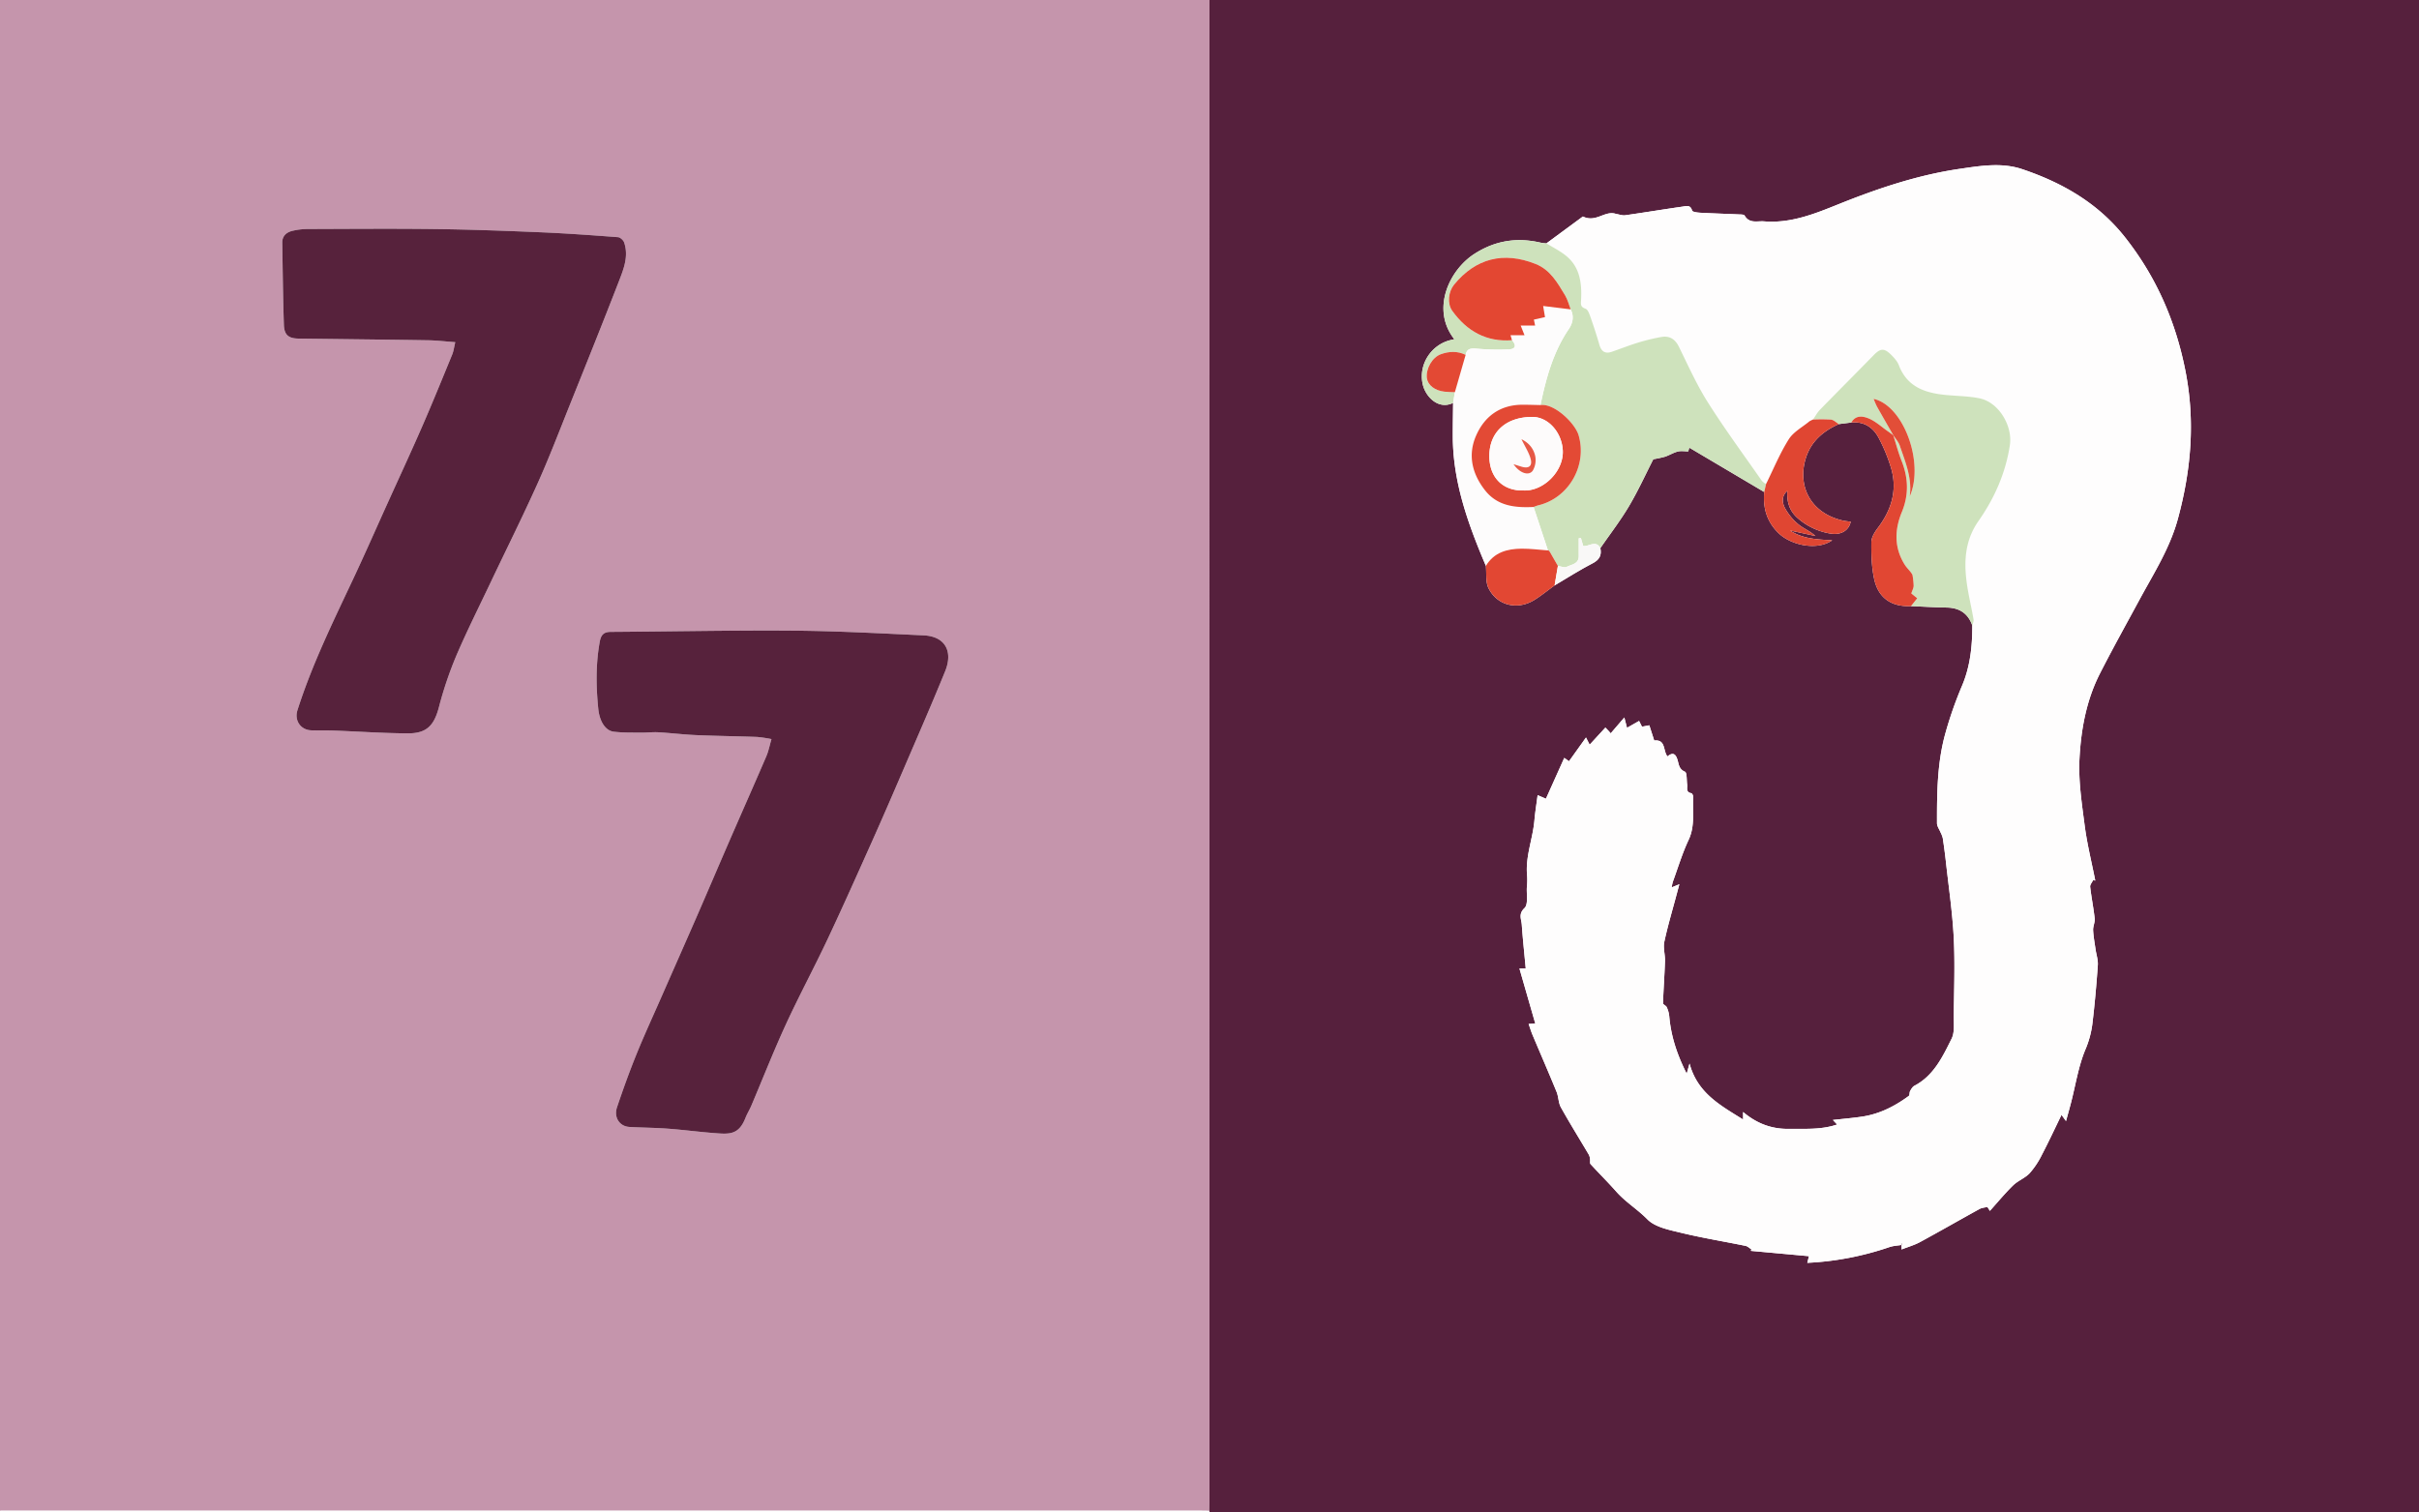
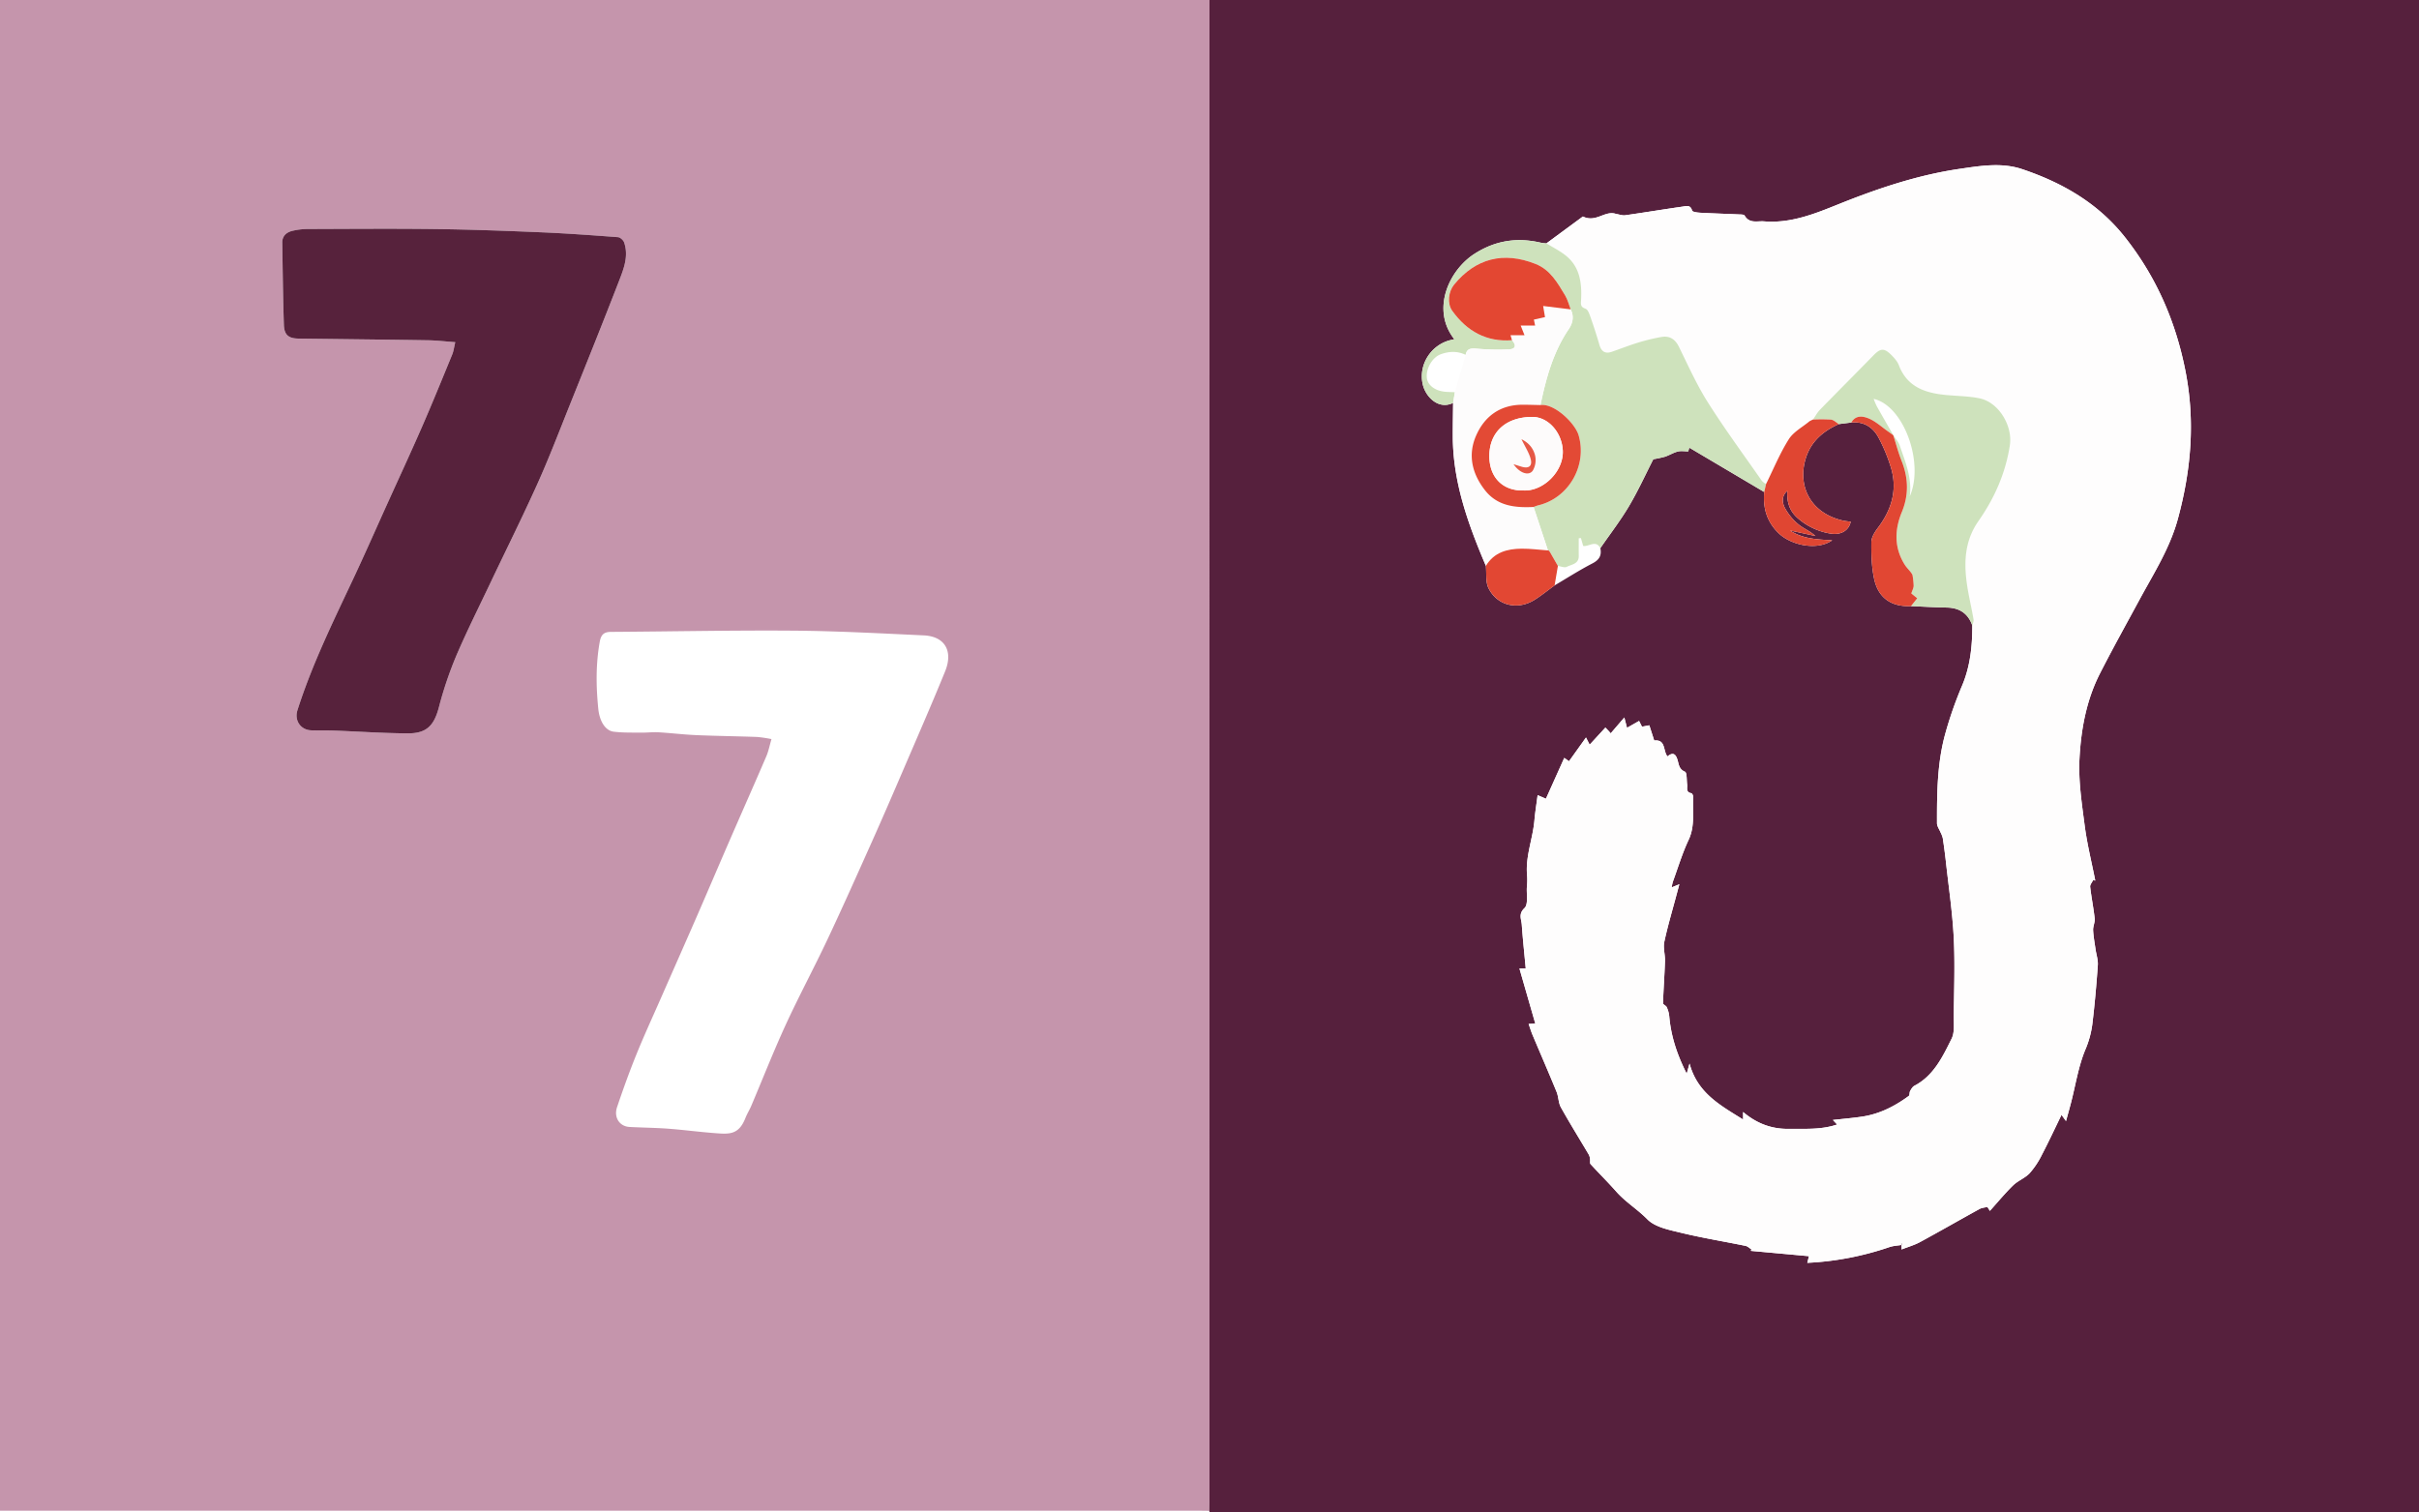
<svg xmlns="http://www.w3.org/2000/svg" id="Ebene_1" data-name="Ebene 1" viewBox="0 0 1500 938">
  <defs>
    <style>.cls-1{fill:#c595ac;}.cls-2{fill:#56203d;}.cls-3{fill:#fefefe;}.cls-4{fill:#57223c;}.cls-5{fill:#fefdfd;}.cls-6{fill:#cee2bc;}.cls-7{fill:#fdfcfc;}.cls-8{fill:#e04632;}.cls-9{fill:#e14733;}.cls-10{fill:#e24733;}.cls-11{fill:#f9f8f7;}.cls-12{fill:#e34732;}.cls-13{fill:#e34a35;}.cls-14{fill:#e34934;}.cls-15{fill:#e24e38;}.cls-16{fill:#fdfbfb;}.cls-17{fill:#e65845;}</style>
  </defs>
  <path class="cls-1" d="M0,937V0H750q0,465.047-.006,930.095c0,2.33-.086,4.66-.132,6.99-2.332-.028-4.664-.081-6.996-.081Q371.433,936.998,0,937ZM282.312,212.225c-.731,3.016-1.011,5.5-1.924,7.724-6.147,14.975-12.248,29.974-18.716,44.812-6.946,15.935-14.274,31.704-21.44,47.544-7.088,15.668-13.996,31.421-21.316,46.98-12.534,26.641-25.518,53.078-34.467,81.237-2.03,6.387,2.001,12.29,8.702,12.461,4.664.119,9.335-.021,13.996.153,15.279.571,30.552,1.659,45.831,1.719,11.657.046,16.18-4.949,19.155-16.097a234.283,234.283,0,0,1,10.561-31.447c6.615-15.519,14.204-30.624,21.445-45.874,9.733-20.499,19.878-40.812,29.185-61.502,7.181-15.964,13.421-32.354,19.942-48.61,10.268-25.599,20.572-51.186,30.53-76.906,2.958-7.639,6.148-15.584,3.206-24.055-.485-1.398-2.411-3.151-3.783-3.254-15.884-1.195-31.78-2.356-47.693-3.027-21.775-.919-43.564-1.722-65.354-2.002-26.495-.34-52.998-.12-79.497-.036a41.578,41.578,0,0,0-9.343,1.134c-3.679.869-6.35,3.179-6.291,7.299.24,16.966.457,33.935.989,50.893.2,6.357,2.865,8.544,9.046,8.625,26.811.35,53.623.627,80.433,1.055C270.793,211.136,276.067,211.773,282.312,212.225ZM478.379,458.422c-1.126,3.842-1.797,7.431-3.202,10.705-7.434,17.312-15.088,34.53-22.598,51.81-6.855,15.772-13.576,31.602-20.446,47.368-7.401,16.985-14.916,33.919-22.363,50.884-5.11,11.641-10.44,23.193-15.205,34.974-4.333,10.711-8.247,21.607-11.937,32.558-2.146,6.366,1.569,11.919,7.699,12.261,7.963.444,15.953.48,23.903,1.073,9.562.713,19.081,1.99,28.642,2.723,9.094.697,15.143,1.41,19.369-9.37,1.022-2.607,2.548-5.013,3.644-7.595,7.104-16.739,13.742-33.691,21.332-50.205,8.22-17.886,17.565-35.252,25.956-53.062,9.513-20.193,18.595-40.591,27.709-60.969,6.539-14.62,12.886-29.328,19.209-44.044,8.743-20.35,17.625-40.646,25.975-61.157,5.022-12.337.044-21.669-13.275-22.289-26.893-1.25-53.8-2.722-80.711-2.928-37.79-.29-75.588.526-113.383.764-4.357.027-6.038,1.912-6.794,6.092-2.504,13.86-2.315,27.718-.916,41.644.755,7.515,4.27,13.511,9.545,14.168,5.707.71,11.533.518,17.308.588,3.483.042,6.983-.419,10.449-.215,7.787.457,15.547,1.417,23.336,1.752,12.623.543,25.264.686,37.891,1.143A80.98,80.98,0,0,1,478.379,458.422Z" />
  <path class="cls-2" d="M749.862,937.085c.046-2.33.132-4.66.132-6.99Q750.003,465.047,750,0h750V938H750A2.01,2.01,0,0,0,749.862,937.085ZM964.098,362.984l-.103.104c7.794-4.584,15.426-9.479,23.445-13.626,4.301-2.225,5.847-4.988,4.925-9.487,5.987-8.687,12.465-17.082,17.826-26.139,5.715-9.657,10.374-19.94,15.016-29.015a67.228,67.228,0,0,0,7.275-1.563c2.681-.906,5.157-2.497,7.874-3.193,2.047-.524,4.336-.104,6.517-.104l.636-2.316,46.471,27.519c-.858,9.775,1.519,18.267,8.773,25.412,7.559,7.445,23.801,11.26,33.391,4.535-9.275-.525-18.269-.829-26.132-6.083l15.712,3.424c-3.374-3.147-7.399-4.624-10.515-7.199a35.647,35.647,0,0,1-8.174-9.764c-1.974-3.499-2.503-7.677,1.283-11.024-.385,6.36,1.038,11.886,5.779,16.33a40.572,40.572,0,0,0,20.305,10.036c6.925,1.376,11.999-1.607,13.213-7.243-1.628-.235-3.264-.352-4.844-.716-20.879-4.807-28.216-22.298-22.988-38.763,3.368-10.603,10.874-16.723,20.439-21.075q3.883-.487,7.767-.976c7.962-.743,13.632,3.06,17.07,9.732a103.67,103.67,0,0,1,7.664,18.789c3.896,13.619.1,25.758-8.289,36.849-1.934,2.557-4.002,5.861-4.032,8.842-.078,7.592.16,15.366,1.735,22.756,2.533,11.89,10.721,17.425,22.828,16.917,7.421.307,14.839.744,22.262.887,7.867.151,13.164,3.68,15.777,11.142.019,12.88-1.273,25.429-6.43,37.536a240.188,240.188,0,0,0-10.277,29.388c-5.083,18.177-5.215,36.948-5.189,55.658.003,1.916,1.445,3.829,2.219,5.744a16.554,16.554,0,0,1,1.359,3.482c.745,4.92,1.415,9.855,1.958,14.802,1.721,15.691,4.059,31.355,4.861,47.096.818,16.058.182,32.195.004,48.295-.053,4.812.653,10.296-1.343,14.297-5.589,11.2-11.048,22.859-23.065,29.167-1.149.603-1.965,2.047-2.647,3.263-.509.907-.192,2.563-.857,3.052-8.643,6.359-18.044,11.172-28.777,12.795-5.908.893-11.878,1.384-18.254,2.105l2.619,2.809c-9.985,3.367-19.95,2.586-29.888,2.71-10.544.131-19.74-3.136-28.416-10.476v4.681c-13.961-8.771-28.246-16.253-33.206-34.725-.79,2.809-1.144,4.067-1.773,6.301-6.032-11.961-9.799-23.465-10.832-35.838a17.162,17.162,0,0,0-1.551-5.44c-.436-.976-2.327-1.658-2.301-2.43.286-8.731.947-17.449,1.225-26.18.127-3.965-1.226-8.132-.422-11.89,2.135-9.975,5.077-19.778,7.699-29.649.484-1.824.975-3.646,1.632-6.099l-4.765,1.963a28.137,28.137,0,0,1,.719-3.439c3.19-8.713,5.86-17.676,9.796-26.041,4.085-8.68,2.309-17.611,2.87-26.452.053-.836-.642-2.39-1.183-2.483-3.616-.622-2.327-3.35-2.606-5.439-.367-2.753-.048-7.329-1.379-7.887-3.577-1.498-3.769-4.433-4.49-7-1.149-4.088-2.923-5.329-6.351-2.485-2.825-3.655-.94-10.641-8.196-9.856l-3.037-9.458-4.548.87c-.711-1.411-1.259-2.498-1.797-3.566l-7.493,4.264c-.643-2.483-1.16-4.481-1.659-6.41l-8.448,9.829-1.151-1.336-2.139-2.244c-3.236,3.522-6.207,6.755-9.76,10.623-.89-1.747-1.457-2.862-2.271-4.46-3.946,5.52-7.196,10.067-10.529,14.73l-2.945-2.088-11.377,25.343-5.15-2.229c-.709,5.493-1.54,10.582-1.99,15.704-1.01,11.51-5.732,22.522-4.51,34.337a41.077,41.077,0,0,1-.157,6.981c-.307,4.468.96,10.689-1.461,12.992-3.945,3.753-1.938,6.886-1.704,10.252.634,9.088,1.615,18.151,2.465,27.293H942.198c3.355,11.657,6.555,22.772,9.81,34.08l-4.125.265c.885,2.496,1.552,4.72,2.448,6.847,4.954,11.762,10.055,23.462,14.89,35.272,1.256,3.068,1.109,6.805,2.685,9.632,5.554,9.962,11.595,19.652,17.392,29.48a7.825,7.825,0,0,1,.684,2.751c.154.999-.225,2.383.314,2.974,5.25,5.751,10.799,11.233,15.956,17.064,5.721,6.468,13.149,10.949,19.236,17.149,4.842,4.932,13.601,6.588,20.942,8.371,13.208,3.209,26.667,5.384,39.994,8.118,1.299.267,2.415,1.425,3.616,2.169l-.352.924,36.038,3.296c-.399,1.593-.679,2.713-1.033,4.129a183.63,183.63,0,0,0,50.836-9.733c2.464-.84,5.181-.942,7.781-1.386l-.168-.069v2.895c4.075-1.604,7.976-2.7,11.448-4.585,12.354-6.705,24.542-13.717,36.855-20.5,1.444-.796,3.273-.892,4.924-1.313q.768,1.234,1.537,2.468c4.772-5.3,9.31-10.838,14.403-15.809,3.012-2.94,7.399-4.514,10.26-7.556a51.624,51.624,0,0,0,7.634-11.519c4.225-8.065,8.058-16.335,12.124-24.665.762,1.054,1.488,2.06,2.783,3.852,1.197-4.38,2.235-7.991,3.169-11.629,2.807-10.925,4.52-22.297,8.797-32.608a59.349,59.349,0,0,0,4.351-15.75c1.478-12.205,2.552-24.467,3.416-36.732.228-3.229-.94-6.55-1.409-9.836-.564-3.95-1.313-7.896-1.504-11.867-.115-2.382,1.222-4.866.969-7.202-.712-6.582-2.043-13.095-2.799-19.674-.149-1.297,1.182-2.764,1.831-4.152l1.334.273c-2.243-11.378-5.08-22.678-6.575-34.153-1.792-13.759-3.93-27.745-3.214-41.492.946-18.154,4.267-36.298,12.695-52.819,7.894-15.476,16.348-30.667,24.621-45.948,8.817-16.286,18.8-31.804,23.757-50.159,8.196-30.35,10.734-60.434,4.612-91.578-6.059-30.821-18.162-58.443-37.556-82.981-16.617-21.024-38.821-33.787-63.752-42.14-12.687-4.251-25.925-2.018-38.619-.164-26.03,3.803-50.95,12.186-75.296,21.988-14.866,5.985-29.584,11.916-46.037,10.581-4.224-.343-9.137,1.546-12.089-3.617-.405-.708-2.391-.648-3.657-.706-7.976-.367-15.959-.602-23.931-1.038-1.749-.096-4.744-.484-4.974-1.331-1.04-3.834-3.824-2.741-5.976-2.435-11.832,1.681-23.622,3.661-35.456,5.33-1.863.263-3.875-.537-5.818-.846-6.771-2.324-12.352,5.641-20.465,1.624l-22.61,16.663a28.572,28.572,0,0,1-3.45-.395c-14.813-3.489-28.504-1.347-41.428,7.068-15.336,9.985-26.857,34.173-12.239,52.78-.735.169-1.331.308-1.928.443-12.428,2.809-20.481,15.335-17.627,27.619,1.793,7.715,9.74,15.889,18.816,11.436-.067,6.925-.205,13.851-.189,20.776.066,28.492,9.563,54.587,20.506,80.308.48,4.69-.306,10.021,1.681,13.947,5.464,10.797,17.938,13.647,28.344,7.225,4.062-2.507,7.789-5.556,11.668-8.358Z" />
-   <path class="cls-3" d="M749.862,937.085A2.01,2.01,0,0,1,750,938q-372.75,0-745.5-.041A21.716,21.716,0,0,1,0,937q371.433,0,742.865.004C745.198,937.004,747.53,937.057,749.862,937.085Z" />
  <path class="cls-4" d="M282.312,212.225c-6.245-.452-11.519-1.09-16.802-1.174-26.81-.428-53.622-.705-80.433-1.055-6.181-.081-8.847-2.268-9.046-8.625-.532-16.958-.749-33.927-.989-50.893-.058-4.12,2.612-6.43,6.291-7.299a41.578,41.578,0,0,1,9.343-1.134c26.499-.084,53.002-.304,79.497.036,21.79.28,43.579,1.083,65.354,2.002,15.913.672,31.809,1.833,47.693,3.027,1.372.103,3.298,1.856,3.783,3.254,2.942,8.471-.249,16.415-3.206,24.055-9.958,25.72-20.261,51.307-30.53,76.906-6.521,16.256-12.761,32.647-19.942,48.61-9.307,20.69-19.452,41.003-29.185,61.502-7.241,15.25-14.83,30.355-21.445,45.874a234.283,234.283,0,0,0-10.561,31.447c-2.975,11.148-7.498,16.143-19.155,16.097-15.279-.06-30.553-1.149-45.831-1.719-4.661-.174-9.332-.035-13.996-.153-6.701-.17-10.732-6.074-8.702-12.461,8.949-28.16,21.933-54.596,34.467-81.237,7.32-15.559,14.227-31.312,21.316-46.98,7.166-15.839,14.494-31.608,21.44-47.544,6.468-14.838,12.569-29.837,18.716-44.812C281.301,217.725,281.581,215.241,282.312,212.225Z" />
-   <path class="cls-4" d="M478.379,458.422a80.98,80.98,0,0,0-8.861-1.331c-12.628-.457-25.268-.601-37.891-1.143-7.789-.335-15.55-1.296-23.336-1.752-3.467-.203-6.967.257-10.449.215-5.776-.069-11.602.122-17.308-.588-5.275-.656-8.79-6.653-9.545-14.168-1.399-13.926-1.588-27.784.916-41.644.755-4.18,2.437-6.064,6.794-6.092,37.795-.238,75.593-1.054,113.383-.764,26.91.206,53.818,1.678,80.711,2.928,13.319.619,18.297,9.952,13.275,22.289-8.349,20.512-17.232,40.807-25.975,61.157-6.322,14.716-12.669,29.424-19.209,44.044-9.115,20.378-18.196,40.776-27.709,60.969-8.391,17.811-17.736,35.177-25.956,53.062-7.59,16.515-14.228,33.466-21.332,50.205-1.096,2.583-2.622,4.988-3.644,7.595-4.226,10.78-10.275,10.067-19.369,9.37-9.561-.733-19.08-2.009-28.642-2.723-7.95-.593-15.94-.628-23.903-1.073-6.13-.342-9.844-5.894-7.699-12.261,3.69-10.952,7.604-21.847,11.937-32.558,4.765-11.78,10.095-23.333,15.205-34.974,7.447-16.965,14.962-33.899,22.363-50.884,6.87-15.765,13.591-31.596,20.446-47.368,7.511-17.28,15.164-34.498,22.598-51.81C476.582,465.853,477.252,462.264,478.379,458.422Z" />
  <path class="cls-5" d="M1179.311,772.143c-2.6.443-5.317.545-7.781,1.386a183.63,183.63,0,0,1-50.836,9.733c.354-1.416.634-2.535,1.033-4.129l-36.038-3.296.352-.924c-1.201-.744-2.317-1.903-3.616-2.169-13.328-2.735-26.786-4.909-39.994-8.118-7.342-1.784-16.101-3.44-20.942-8.371-6.087-6.2-13.515-10.681-19.236-17.149-5.157-5.83-10.706-11.313-15.956-17.064-.539-.59-.16-1.974-.314-2.974a7.825,7.825,0,0,0-.684-2.751c-5.798-9.828-11.838-19.518-17.392-29.48-1.577-2.828-1.429-6.564-2.685-9.632-4.834-11.81-9.936-23.511-14.89-35.272-.896-2.127-1.563-4.351-2.448-6.847l4.125-.265c-3.255-11.308-6.455-22.423-9.81-34.08h3.908c-.85-9.142-1.831-18.206-2.465-27.293-.235-3.366-2.241-6.499,1.704-10.252,2.421-2.303,1.154-8.525,1.461-12.992a41.077,41.077,0,0,0,.157-6.981c-1.222-11.815,3.5-22.827,4.51-34.337.449-5.122,1.281-10.21,1.99-15.704l5.15,2.229,11.377-25.343,2.945,2.088c3.333-4.663,6.583-9.21,10.529-14.73.813,1.598,1.381,2.712,2.271,4.46,3.554-3.868,6.525-7.101,9.76-10.623l2.139,2.244,1.151,1.336,8.448-9.829c.499,1.929,1.016,3.927,1.659,6.41l7.493-4.264c.538,1.068,1.086,2.155,1.797,3.566l4.548-.87,3.037,9.458c7.256-.785,5.371,6.201,8.196,9.856,3.428-2.845,5.202-1.603,6.351,2.485.722,2.566.913,5.502,4.49,7,1.331.557,1.012,5.134,1.379,7.887.279,2.088-1.01,4.817,2.606,5.439.541.093,1.236,1.648,1.183,2.483-.561,8.841,1.215,17.772-2.87,26.452-3.937,8.365-6.606,17.328-9.796,26.041a28.137,28.137,0,0,0-.719,3.439l4.765-1.963c-.656,2.453-1.147,4.275-1.632,6.099-2.622,9.871-5.565,19.673-7.699,29.649-.804,3.758.549,7.925.422,11.89-.279,8.731-.939,17.45-1.225,26.18-.025.773,1.865,1.454,2.301,2.43a17.162,17.162,0,0,1,1.551,5.44c1.033,12.373,4.8,23.877,10.832,35.838.629-2.234.983-3.492,1.773-6.301,4.96,18.472,19.246,25.954,33.206,34.725V689.7c8.676,7.34,17.872,10.607,28.416,10.476,9.938-.124,19.903.657,29.888-2.71l-2.619-2.809c6.376-.721,12.345-1.212,18.254-2.105,10.733-1.622,20.133-6.436,28.777-12.795.665-.489.348-2.146.857-3.052.682-1.216,1.498-2.66,2.647-3.263,12.017-6.308,17.476-17.967,23.065-29.167,1.997-4.001,1.29-9.485,1.343-14.297.178-16.1.814-32.238-.004-48.295-.802-15.741-3.139-31.405-4.861-47.096-.543-4.947-1.213-9.882-1.958-14.802a16.554,16.554,0,0,0-1.359-3.482c-.774-1.915-2.217-3.829-2.219-5.744-.025-18.71.106-37.481,5.189-55.658a240.188,240.188,0,0,1,10.277-29.388c5.158-12.107,6.45-24.656,6.43-37.535.28-1.246.968-2.561.771-3.728-.879-5.23-2.057-10.41-3.041-15.624-2.988-15.838-3.802-31.336,6.119-45.508,9.939-14.197,16.782-29.656,19.438-46.985,1.835-11.971-6.845-26.614-18.784-29.065-6.774-1.391-13.827-1.416-20.753-2.072-12.874-1.219-24.116-4.882-29.303-18.486-.957-2.51-3.04-4.742-5.017-6.681-4.106-4.03-6.497-3.728-10.455.322-11.142,11.399-22.412,22.673-33.53,34.094-1.683,1.729-2.83,3.981-4.225,5.991l-.044-.042-2.073,1.04c-4.389,3.684-9.996,6.6-12.906,11.216-5.518,8.752-9.49,18.48-14.104,27.802a11.854,11.854,0,0,1-2.652-2.107c-11.209-16.086-22.863-31.895-33.335-48.45-6.902-10.911-12.257-22.825-17.952-34.462-2.422-4.95-5.906-7.144-11.139-6.192a123.65,123.65,0,0,0-14.004,3.385c-5.548,1.695-10.964,3.821-16.448,5.73-4.184,1.456-6.59-.081-7.805-4.317-1.646-5.738-3.498-11.423-5.475-17.056-.685-1.953-1.629-4.782-3.114-5.292-3.418-1.174-2.876-3.048-2.747-5.736.501-10.412-.788-20.433-9.737-27.433-3.626-2.836-7.826-4.939-11.765-7.375l22.61-16.663c8.113,4.017,13.694-3.948,20.465-1.624,1.943.309,3.955,1.109,5.818.846,11.834-1.669,23.624-3.649,35.456-5.33,2.152-.306,4.936-1.398,5.976,2.435.23.848,3.225,1.235,4.974,1.331,7.972.437,15.955.672,23.931,1.038,1.265.058,3.252-.002,3.657.706,2.952,5.163,7.865,3.275,12.089,3.617,16.453,1.335,31.171-4.596,46.037-10.581,24.346-9.802,49.265-18.185,75.296-21.988,12.694-1.855,25.932-4.087,38.619.164,24.93,8.354,47.134,21.116,63.752,42.14,19.395,24.538,31.497,52.159,37.556,82.981,6.123,31.145,3.585,61.228-4.612,91.578-4.957,18.355-14.94,33.873-23.757,50.159-8.273,15.281-16.726,30.472-24.621,45.948-8.428,16.521-11.749,34.664-12.695,52.819-.716,13.747,1.422,27.733,3.214,41.492,1.495,11.475,4.332,22.775,6.575,34.153l-1.334-.273c-.649,1.388-1.98,2.855-1.831,4.152.756,6.579,2.087,13.092,2.799,19.674.253,2.337-1.084,4.821-.969,7.202.191,3.971.94,7.917,1.504,11.867.469,3.287,1.637,6.607,1.409,9.836-.864,12.265-1.938,24.527-3.416,36.732a59.349,59.349,0,0,1-4.351,15.75c-4.277,10.311-5.989,21.684-8.797,32.608-.935,3.638-1.972,7.249-3.169,11.629-1.295-1.792-2.022-2.798-2.783-3.852-4.066,8.33-7.899,16.6-12.124,24.665a51.624,51.624,0,0,1-7.634,11.519c-2.861,3.042-7.247,4.616-10.26,7.556-5.093,4.971-9.632,10.509-14.403,15.809q-.768-1.234-1.537-2.468c-1.651.421-3.48.518-4.924,1.313-12.313,6.783-24.501,13.794-36.855,20.5-3.473,1.885-7.373,2.981-11.448,4.585,0-1.081,0-1.988-.013-2.901.11-.242.234-.477.357-.713q-.317.111-.634.222Q1179.082,771.86,1179.311,772.143Z" />
  <path class="cls-6" d="M958.925,150.945c3.939,2.436,8.139,4.538,11.765,7.375,8.949,7,10.238,17.021,9.737,27.433-.129,2.688-.672,4.562,2.747,5.736,1.485.51,2.429,3.339,3.114,5.292,1.977,5.633,3.829,11.318,5.475,17.056,1.215,4.237,3.621,5.774,7.805,4.317,5.484-1.909,10.9-4.035,16.448-5.73a123.65,123.65,0,0,1,14.004-3.385c5.234-.951,8.717,1.242,11.139,6.192,5.695,11.637,11.051,23.552,17.952,34.462,10.472,16.555,22.126,32.364,33.335,48.45a11.792,11.792,0,0,0,2.653,2.106q-.559,2.457-1.12,4.918l-46.472-27.519-.636,2.316c-2.181,0-4.47-.42-6.517.104-2.718.696-5.193,2.287-7.874,3.193a67.228,67.228,0,0,1-7.275,1.563c-4.642,9.075-9.301,19.357-15.016,29.015-5.361,9.057-11.839,17.453-17.825,26.139-2.833-5.356-7.055-.786-10.64-1.359-.484-1.679-.944-3.273-1.404-4.868l-1.36.083c0,3.668-.04,7.338.01,11.005.069,5.023-4.479,5.224-7.44,6.742-1.375.705-3.635-.317-5.495-.556l-5.077-8.868-1.085-1.127.017.377-8.924-26.958a25.328,25.328,0,0,1,2.805-1.007c18.975-4.462,30.572-24.714,25.123-43.428-2.208-7.582-15.129-19.961-23.653-18.777,3.45-16.613,7.855-32.849,17.562-47.16,2.505-3.693,3.36-7.884,1.159-12.193-1.129-2.91-1.865-6.059-3.462-8.683-4.73-7.772-9.112-15.856-18.402-19.525-19.785-7.812-36.958-3.537-50.429,12.867-3.542,4.313-4.392,11.735-1.108,16.289,9.053,12.556,21.09,19.421,37.011,18.187,2.8,3.147,2.368,5.421-1.729,5.663a146.897,146.897,0,0,1-20.437-.447c-3.483-.282-5.845.055-6.577,3.859-5.077-2.459-10.236-2.245-15.405-.38-5.288,1.907-9.361,8.973-8.625,14.825.545,4.331,4.912,7.739,10.937,8.401,2.125.234,4.278.219,6.418.317q-.542,3.321-1.083,6.641c-9.077,4.453-17.024-3.721-18.817-11.436-2.854-12.283,5.199-24.81,17.627-27.619.597-.135,1.193-.274,1.928-.443-14.617-18.607-3.096-42.795,12.239-52.78,12.924-8.415,26.616-10.557,41.428-7.068A28.572,28.572,0,0,0,958.925,150.945Z" />
  <path class="cls-6" d="M1124.226,260.234c1.395-2.01,2.542-4.261,4.225-5.991,11.119-11.421,22.388-22.695,33.53-34.094,3.959-4.05,6.35-4.352,10.455-.322,1.976,1.94,4.06,4.171,5.017,6.681,5.186,13.604,16.428,17.267,29.303,18.486,6.926.656,13.979.681,20.753,2.072,11.939,2.451,20.618,17.094,18.784,29.065-2.656,17.328-9.499,32.787-19.438,46.985-9.921,14.172-9.108,29.671-6.119,45.508.984,5.214,2.162,10.393,3.041,15.624.196,1.167-.491,2.481-.771,3.728-2.612-7.462-7.91-10.991-15.777-11.142-7.424-.143-14.842-.58-22.262-.887q1.952-2.444,3.9-4.885l-3.68-2.981c.606-1.897,1.422-3.337,1.45-4.792a48.904,48.904,0,0,0-.73-6.702c-1.051-2.168-3.418-4.088-4.926-6.537-6.449-10.471-6.233-21.392-1.649-32.507,4.335-10.513,4.065-20.974-.122-31.534-2.076-5.236-3.506-10.728-5.228-16.104,1.377,2.147,3.249,4.124,4.045,6.468,3.468,10.21,7.775,20.291,6.171,31.565,9.172-20.863-3.701-56.336-22.364-60.544a48.733,48.733,0,0,0,1.987,4.661c3.367,6.001,6.813,11.957,10.231,17.93-1.138-.829-2.263-1.676-3.416-2.483-3.875-2.712-7.47-6.093-11.732-7.901-3.565-1.512-8.199-2.359-10.913,2.459q-3.883.488-7.767.975c-1.605-.968-3.138-2.587-4.827-2.77A96.242,96.242,0,0,0,1124.226,260.234Z" />
  <path class="cls-7" d="M908.829,220.091c.732-3.804,3.094-4.141,6.577-3.859a146.897,146.897,0,0,0,20.437.447c4.097-.242,4.529-2.516,1.728-5.663-.261-.886-.522-1.772-.912-3.097h8.682c-.868-2.184-1.546-3.889-2.386-6.004h8.954c-.265-1.271-.509-2.44-.768-3.684l6.904-1.54c-.404-2.427-.739-4.435-1.151-6.907l17.068,2.097c2.201,4.309,1.347,8.5-1.159,12.193-9.708,14.311-14.113,30.546-17.564,47.16-3.641-.072-7.281-.2-10.922-.208-14.047-.03-23.837,7.122-29.125,19.454-5.117,11.93-2.278,23.483,5.646,33.594,7.738,9.874,18.707,10.909,30.127,10.373q4.462,13.479,8.924,26.956c-5.437-.393-10.876-1.138-16.309-1.095-8.96.07-17.149,2.232-22.195,10.671-10.942-25.721-20.439-51.816-20.506-80.308-.016-6.925.122-13.85.189-20.776q.542-3.32,1.083-6.641Q905.489,231.672,908.829,220.091Z" />
  <path class="cls-8" d="M1124.226,260.234a96.242,96.242,0,0,1,11.169.033c1.689.183,3.222,1.802,4.827,2.77-9.565,4.353-17.071,10.472-20.439,21.075-5.229,16.464,2.108,33.956,22.988,38.763,1.579.364,3.216.481,4.844.716-1.214,5.637-6.289,8.62-13.213,7.243a40.572,40.572,0,0,1-20.305-10.036c-4.74-4.444-6.163-9.97-5.779-16.33-3.786,3.347-3.257,7.526-1.283,11.024a35.647,35.647,0,0,0,8.174,9.764c3.116,2.576,7.141,4.053,10.515,7.199l-15.712-3.424c7.863,5.253,16.858,5.558,26.132,6.083-9.59,6.725-25.832,2.91-33.391-4.535-7.255-7.146-9.631-15.637-8.773-25.412q.561-2.46,1.12-4.918c4.613-9.321,8.585-19.048,14.103-27.8,2.91-4.616,8.517-7.532,12.906-11.216q1.036-.52,2.073-1.04Z" />
  <path class="cls-9" d="M1173.981,269.906c1.722,5.376,3.152,10.869,5.228,16.105,4.187,10.56,4.457,21.021.122,31.534-4.584,11.115-4.8,22.036,1.649,32.507,1.508,2.449,3.876,4.368,4.926,6.537a48.904,48.904,0,0,1,.73,6.702c-.028,1.455-.843,2.895-1.45,4.792l3.68,2.981q-1.947,2.438-3.9,4.885c-12.108.507-20.296-5.027-22.829-16.917-1.574-7.39-1.813-15.164-1.735-22.756.03-2.981,2.098-6.285,4.032-8.842,8.389-11.091,12.184-23.23,8.289-36.849a103.67,103.67,0,0,0-7.664-18.789c-3.439-6.672-9.109-10.475-17.07-9.731,2.714-4.818,7.348-3.971,10.913-2.459,4.261,1.808,7.856,5.189,11.732,7.901,1.153.807,2.278,1.654,3.416,2.483Z" />
  <path class="cls-10" d="M921.386,350.978c5.046-8.439,13.235-10.601,22.195-10.671,5.433-.043,10.872.702,16.31,1.095l-.017-.375q.542.564,1.085,1.127l5.077,8.868q-1.021,6.033-2.041,12.066l.103-.104-1.018.808c-3.88,2.802-7.606,5.852-11.668,8.358-10.406,6.422-22.88,3.572-28.344-7.225C921.08,360.999,921.865,355.669,921.386,350.978Z" />
-   <path class="cls-11" d="M963.994,363.088q1.021-6.033,2.041-12.066c1.859.239,4.12,1.261,5.495.556,2.961-1.518,7.509-1.719,7.44-6.742-.05-3.668-.01-7.337-.01-11.005l1.36-.083c.46,1.594.92,3.189,1.404,4.868,3.584.573,7.806-3.997,10.64,1.359.922,4.499-.624,7.262-4.925,9.487C979.42,353.61,971.788,358.504,963.994,363.088Z" />
  <path class="cls-11" d="M963.079,363.792q.509-.404,1.018-.808Q963.589,363.389,963.079,363.792Z" />
  <path class="cls-6" d="M1124.182,260.191q-1.036.52-2.073,1.04Q1123.145,260.712,1124.182,260.191Z" />
  <path class="cls-2" d="M1179.311,772.143q-.229-.283-.458-.567.317-.111.634-.222c-.123.236-.247.471-.357.713C1179.143,772.074,1179.311,772.143,1179.311,772.143Z" />
  <path class="cls-12" d="M973.962,191.881l-17.068-2.097c.412,2.472.746,4.48,1.151,6.907l-6.904,1.54c.259,1.244.503,2.413.768,3.684h-8.954c.841,2.115,1.518,3.82,2.386,6.004h-8.682c.39,1.325.651,2.211.912,3.097-15.921,1.233-27.957-5.632-37.011-18.187-3.284-4.554-2.434-11.976,1.108-16.289,13.472-16.404,30.644-20.679,50.429-12.867,9.291,3.668,13.672,11.752,18.402,19.525C972.098,185.822,972.833,188.971,973.962,191.881Z" />
  <path class="cls-13" d="M950.966,314.446c-11.42.536-22.389-.499-30.127-10.373-7.924-10.111-10.763-21.663-5.646-33.594,5.289-12.332,15.078-19.483,29.125-19.454,3.64.008,7.28.135,10.922.208,8.526-1.184,21.447,11.195,23.654,18.777,5.449,18.715-6.148,38.966-25.123,43.428A25.328,25.328,0,0,0,950.966,314.446Zm-6.383-10.244c12.479.672,25.195-12.011,24.485-24.878-.616-11.163-9.022-20.746-18.912-20.724-16.585.036-26.902,9.665-26.621,24.844C923.774,296.33,932.026,304.468,944.584,304.202Z" />
-   <path class="cls-14" d="M908.829,220.091q-3.339,11.582-6.676,23.163c-2.139-.098-4.291-.083-6.417-.317-6.024-.662-10.392-4.07-10.937-8.401-.736-5.852,3.337-12.918,8.625-14.825C898.592,217.846,903.751,217.632,908.829,220.091Z" />
  <path class="cls-7" d="M960.959,342.154q-.543-.563-1.085-1.127Q960.416,341.59,960.959,342.154Z" />
-   <path class="cls-15" d="M1174.051,269.986c-3.418-5.972-6.864-11.929-10.231-17.93a48.733,48.733,0,0,1-1.987-4.661c18.663,4.208,31.537,39.681,22.364,60.544,1.605-11.273-2.703-21.355-6.171-31.565-.796-2.343-2.668-4.321-4.045-6.468Z" />
  <path class="cls-16" d="M944.584,304.202c-12.557.266-20.81-7.873-21.048-20.758-.281-15.179,10.036-24.808,26.621-24.844,9.89-.022,18.296,9.561,18.912,20.724C969.778,292.192,957.062,304.874,944.584,304.202ZM938.533,287.91c3.997,5.868,9.807,7.423,12.037,3.818a13.08,13.08,0,0,0,1.366-9.069c-.962-3.996-3.352-7.704-8.503-10.257,2.335,4.82,4.559,8.202,5.625,11.917,1.348,4.697-.967,6.539-5.597,5.132C941.814,288.949,940.175,288.424,938.533,287.91Z" />
  <path class="cls-17" d="M938.533,287.91c1.642.514,3.281,1.04,4.928,1.54,4.63,1.408,6.945-.435,5.597-5.132-1.066-3.715-3.29-7.097-5.625-11.917,5.151,2.553,7.541,6.261,8.503,10.257a13.08,13.08,0,0,1-1.366,9.069C948.339,295.332,942.529,293.777,938.533,287.91Z" />
</svg>